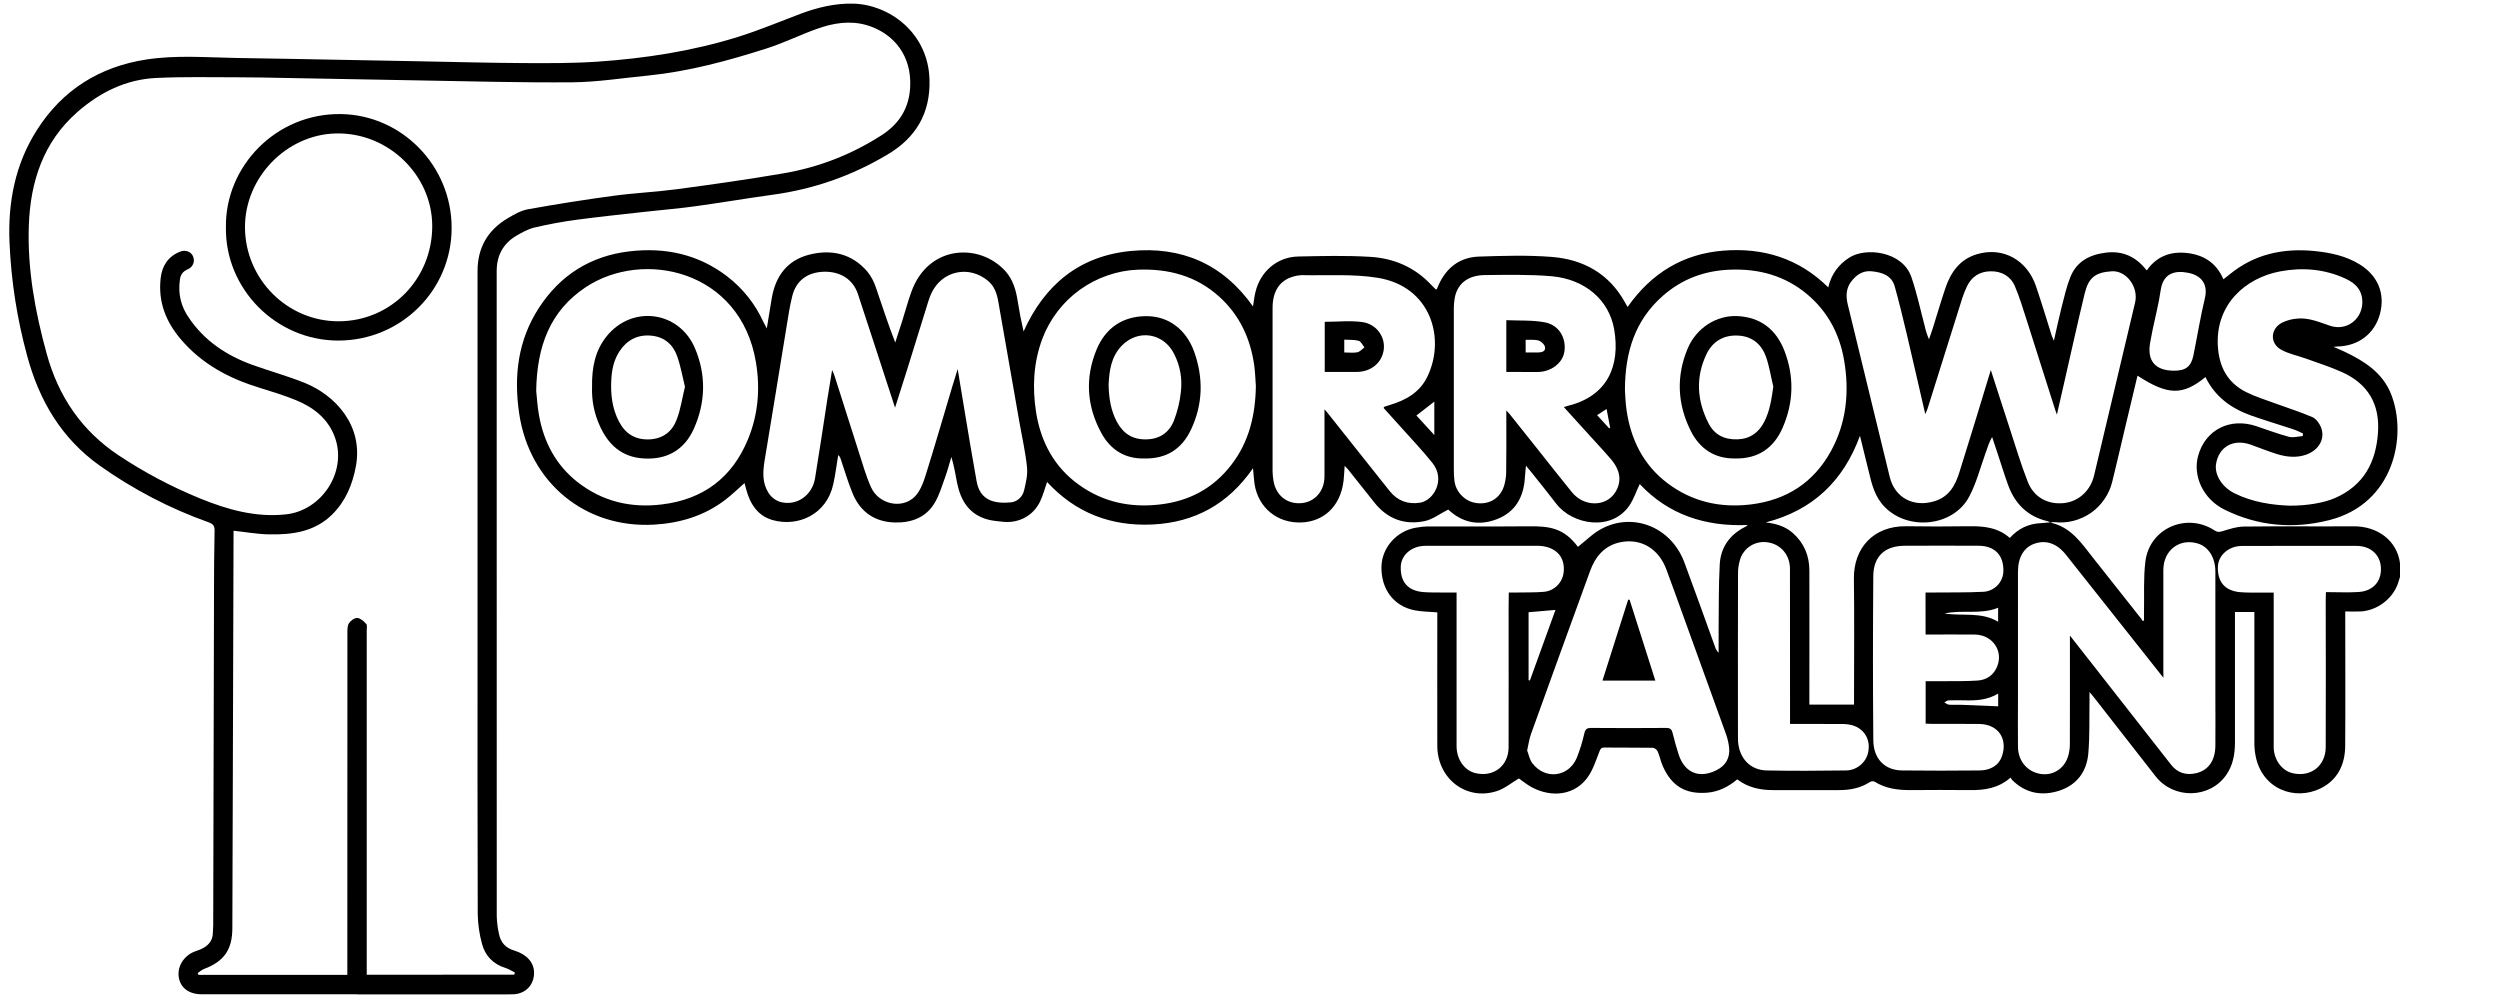
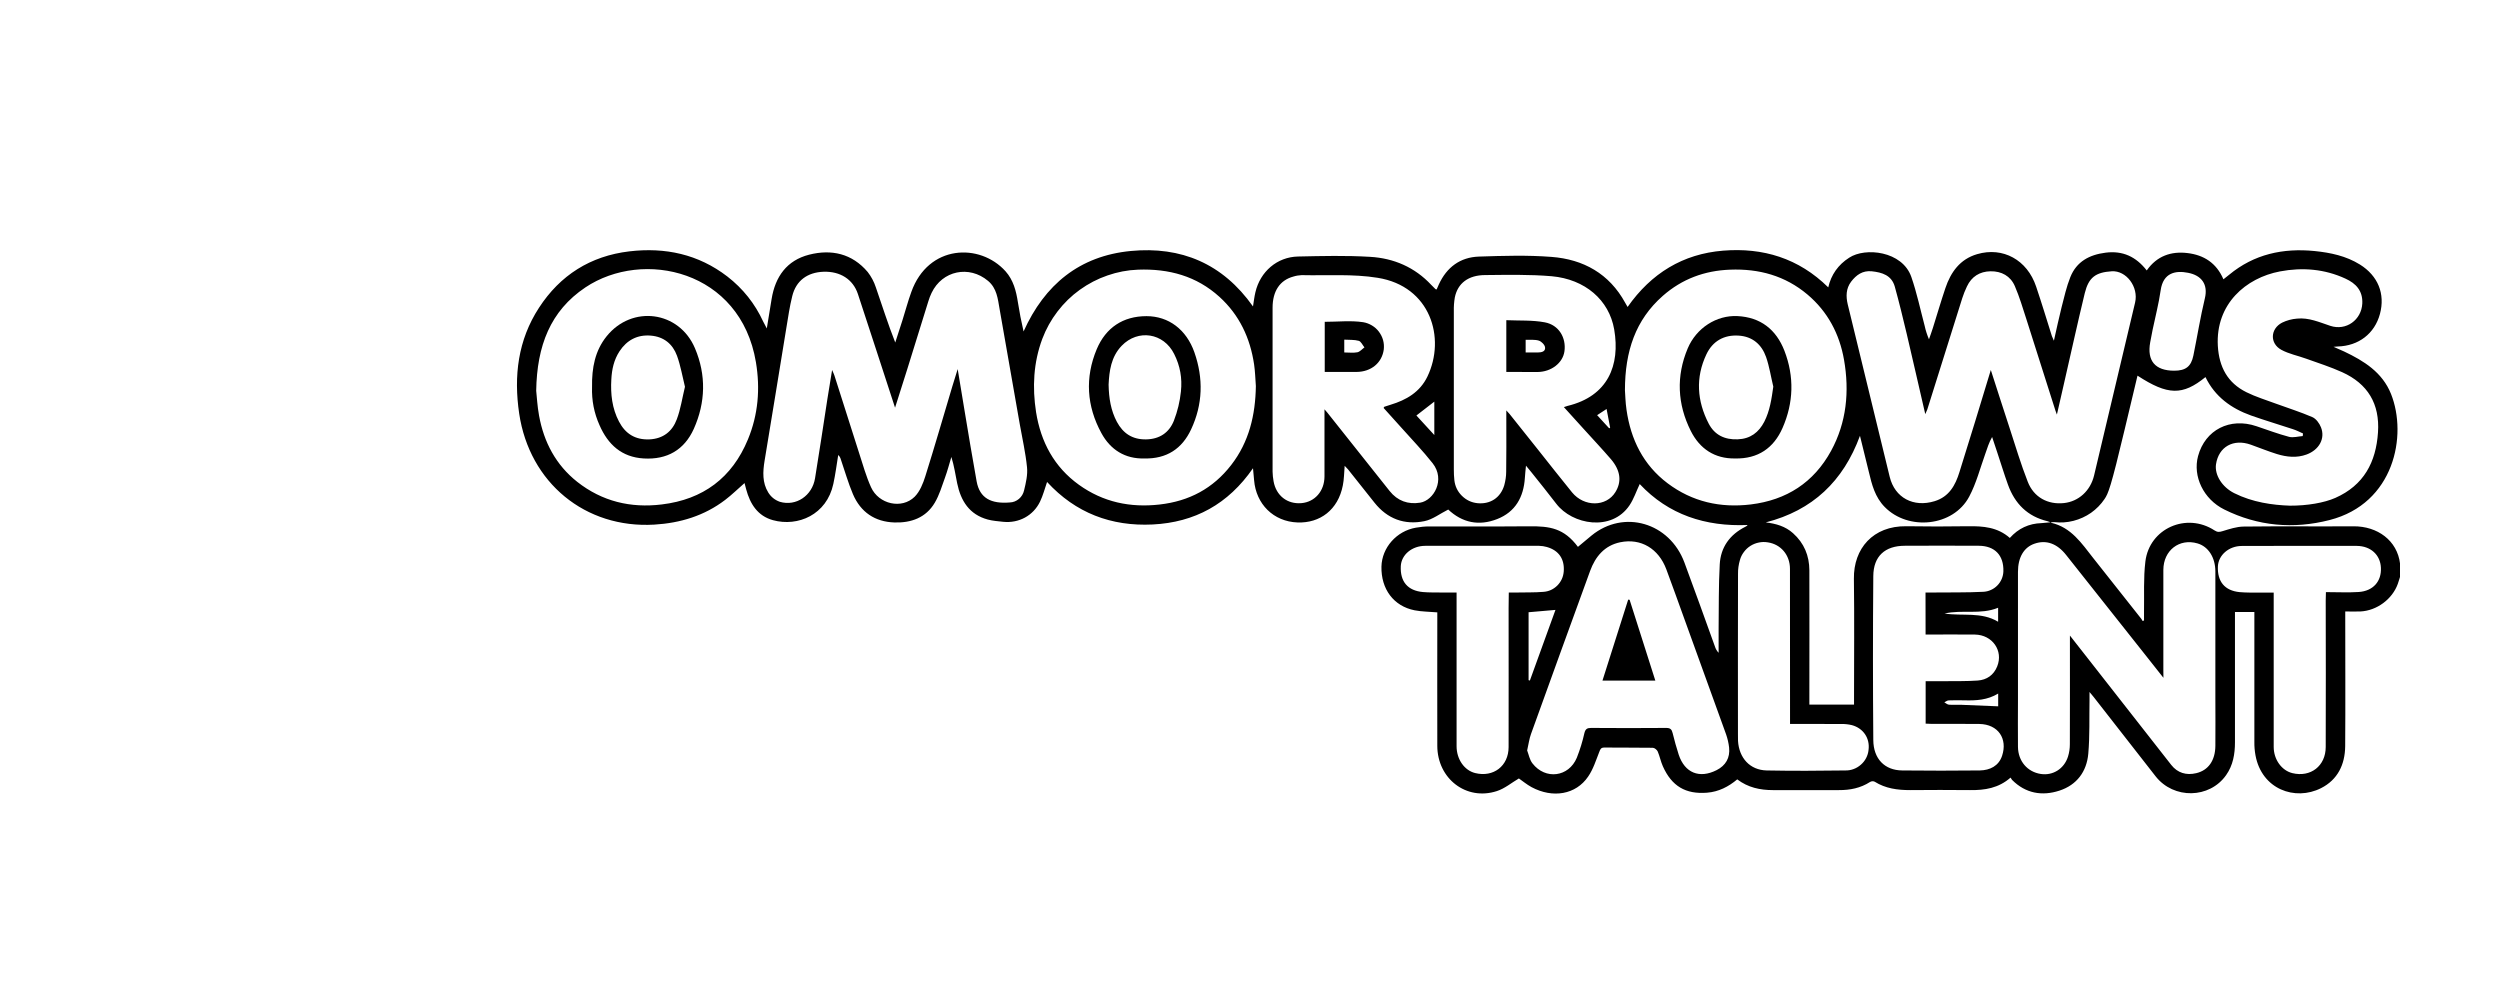
<svg xmlns="http://www.w3.org/2000/svg" width="200" zoomAndPan="magnify" viewBox="0 0 150 60" height="80" preserveAspectRatio="xMidYMid meet" version="1.0">
  <defs>
    <clipPath id="6f2c1975f7">
      <path d="M 31 15 L 144 15 L 144 48 L 31 48 Z M 31 15 " clip-rule="nonzero" />
    </clipPath>
  </defs>
  <g clip-path="url(#6f2c1975f7)">
-     <path fill="#000000" d="M 123.055 31.336 C 123.059 31.348 123.062 31.367 123.07 31.367 C 124.27 31.641 124.898 32.598 125.594 33.484 C 126.555 34.703 127.52 35.922 128.484 37.137 C 128.512 37.176 128.535 37.215 128.555 37.258 L 128.641 37.23 C 128.641 37.055 128.641 36.883 128.641 36.707 C 128.66 35.699 128.602 34.684 128.723 33.688 C 128.965 31.703 131.191 30.727 132.871 31.824 C 133.047 31.941 133.172 31.926 133.359 31.867 C 133.773 31.742 134.199 31.598 134.621 31.594 C 136.816 31.566 139.012 31.594 141.203 31.578 C 142.645 31.566 143.836 32.426 144.004 33.824 C 144.004 33.855 144.039 33.887 144.059 33.914 L 144.059 34.426 C 143.996 34.629 143.938 34.832 143.867 35.035 C 143.539 35.949 142.609 36.641 141.625 36.688 C 141.336 36.699 141.051 36.688 140.715 36.688 L 140.715 37.156 C 140.715 39.695 140.73 42.238 140.711 44.777 C 140.699 45.871 140.262 46.785 139.262 47.289 C 137.703 48.078 135.699 47.355 135.328 45.312 C 135.281 45.051 135.258 44.785 135.262 44.52 C 135.258 42.062 135.258 39.609 135.262 37.152 L 135.262 36.719 L 134.098 36.719 L 134.098 37.098 C 134.098 39.578 134.102 42.059 134.098 44.539 C 134.098 45.238 133.984 45.918 133.566 46.508 C 132.57 47.926 130.418 47.961 129.336 46.578 C 128.098 44.992 126.855 43.406 125.617 41.816 C 125.559 41.746 125.496 41.672 125.371 41.52 C 125.371 41.73 125.371 41.859 125.371 41.984 C 125.352 43.062 125.391 44.148 125.297 45.223 C 125.203 46.293 124.609 47.098 123.566 47.438 C 122.527 47.777 121.535 47.609 120.723 46.793 C 120.688 46.75 120.66 46.703 120.633 46.656 C 119.914 47.289 119.086 47.418 118.203 47.406 C 117.004 47.391 115.801 47.398 114.602 47.406 C 113.852 47.406 113.133 47.312 112.48 46.902 C 112.387 46.859 112.293 46.867 112.203 46.918 C 111.633 47.285 111.004 47.41 110.336 47.406 C 109.016 47.406 107.691 47.406 106.371 47.406 C 105.605 47.406 104.883 47.254 104.234 46.762 C 103.711 47.203 103.117 47.508 102.422 47.562 C 101.141 47.664 100.305 47.172 99.773 45.98 C 99.645 45.695 99.586 45.379 99.465 45.094 C 99.422 44.992 99.277 44.871 99.172 44.867 C 98.203 44.852 97.234 44.863 96.266 44.852 C 96.059 44.852 96.02 44.945 95.957 45.113 C 95.758 45.617 95.594 46.152 95.289 46.594 C 94.555 47.676 93.168 47.914 91.891 47.227 C 91.605 47.07 91.352 46.859 91.133 46.707 C 90.695 46.965 90.285 47.312 89.812 47.465 C 87.98 48.062 86.242 46.723 86.238 44.75 C 86.23 42.223 86.238 39.695 86.238 37.164 L 86.238 36.742 C 85.754 36.699 85.305 36.703 84.871 36.617 C 83.617 36.367 82.859 35.344 82.887 33.996 C 82.914 32.859 83.793 31.859 84.957 31.66 C 85.223 31.613 85.484 31.586 85.754 31.586 C 87.738 31.578 89.727 31.598 91.719 31.578 C 93.004 31.562 93.84 31.695 94.676 32.812 C 94.941 32.594 95.219 32.359 95.496 32.129 C 97.426 30.555 100.172 31.348 101.066 33.754 C 101.691 35.43 102.289 37.113 102.898 38.797 C 102.941 38.938 103.016 39.062 103.117 39.168 C 103.117 38.688 103.113 38.207 103.117 37.727 C 103.133 36.441 103.113 35.152 103.184 33.867 C 103.238 32.836 103.789 32.074 104.723 31.605 C 104.777 31.582 104.82 31.547 104.859 31.5 C 102.324 31.605 100.113 30.887 98.383 29.043 C 98.176 29.48 98.027 29.938 97.77 30.32 C 96.699 31.91 94.34 31.488 93.375 30.223 C 92.891 29.586 92.383 28.965 91.887 28.34 C 91.797 28.227 91.703 28.121 91.559 27.941 C 91.531 28.238 91.504 28.457 91.492 28.676 C 91.418 29.824 90.922 30.719 89.828 31.145 C 88.746 31.57 87.738 31.375 86.879 30.559 C 86.863 30.543 86.84 30.531 86.898 30.57 C 86.391 30.824 85.953 31.172 85.461 31.27 C 84.266 31.512 83.242 31.133 82.469 30.16 C 81.941 29.492 81.41 28.828 80.883 28.164 C 80.832 28.102 80.77 28.047 80.68 27.949 C 80.645 28.371 80.645 28.758 80.57 29.125 C 80.285 30.594 79.199 31.395 77.855 31.348 C 76.406 31.297 75.363 30.242 75.246 28.816 C 75.23 28.602 75.207 28.391 75.18 28.094 C 73.691 30.25 71.68 31.344 69.16 31.469 C 66.676 31.59 64.535 30.781 62.824 28.918 C 62.68 29.34 62.578 29.734 62.402 30.098 C 61.992 30.945 61.129 31.402 60.195 31.309 C 59.883 31.273 59.566 31.254 59.266 31.172 C 58.156 30.871 57.648 30.051 57.43 28.996 C 57.324 28.477 57.25 27.953 57.082 27.418 C 56.957 27.832 56.848 28.254 56.699 28.66 C 56.516 29.168 56.359 29.703 56.086 30.164 C 55.555 31.066 54.664 31.379 53.668 31.348 C 52.496 31.312 51.637 30.73 51.176 29.648 C 50.891 28.977 50.691 28.262 50.449 27.562 C 50.422 27.461 50.371 27.371 50.293 27.301 C 50.199 27.879 50.125 28.461 50 29.035 C 49.602 30.887 47.875 31.621 46.379 31.211 C 45.457 30.957 45.008 30.238 44.77 29.359 C 44.738 29.234 44.707 29.113 44.672 28.984 C 44.273 29.332 43.91 29.691 43.508 29.996 C 42.258 30.949 40.816 31.383 39.262 31.477 C 35.121 31.723 31.77 28.969 31.152 24.82 C 30.816 22.559 31.078 20.402 32.34 18.465 C 33.609 16.512 35.426 15.359 37.758 15.082 C 39.91 14.828 41.895 15.25 43.641 16.59 C 44.578 17.316 45.297 18.219 45.793 19.297 C 45.844 19.402 45.902 19.508 46.008 19.707 C 46.113 19.051 46.207 18.496 46.297 17.938 C 46.516 16.598 47.207 15.625 48.547 15.281 C 49.887 14.941 51.125 15.211 52.062 16.32 C 52.277 16.598 52.441 16.906 52.551 17.242 C 52.93 18.336 53.277 19.441 53.715 20.551 C 53.859 20.105 54.004 19.66 54.148 19.211 C 54.328 18.645 54.477 18.07 54.68 17.516 C 55.695 14.672 58.789 14.562 60.332 16.277 C 60.805 16.809 60.969 17.457 61.074 18.137 C 61.164 18.715 61.277 19.293 61.414 19.887 C 62.68 17.074 64.773 15.355 67.848 15.059 C 70.863 14.77 73.359 15.809 75.18 18.387 C 75.23 18.07 75.262 17.797 75.324 17.535 C 75.613 16.297 76.625 15.418 77.883 15.391 C 79.324 15.359 80.77 15.324 82.203 15.41 C 83.621 15.492 84.883 16.031 85.875 17.094 C 85.957 17.184 86.047 17.266 86.133 17.352 C 86.141 17.355 86.156 17.355 86.199 17.367 C 86.242 17.27 86.285 17.164 86.332 17.062 C 86.805 16.035 87.609 15.434 88.734 15.395 C 90.188 15.348 91.641 15.301 93.09 15.414 C 95 15.559 96.555 16.418 97.512 18.168 C 97.551 18.242 97.594 18.309 97.656 18.418 C 99.074 16.398 100.973 15.234 103.391 15.039 C 105.777 14.848 107.918 15.488 109.695 17.242 C 109.871 16.477 110.293 15.883 110.953 15.461 C 111.91 14.828 114.137 15.055 114.68 16.617 C 115.012 17.574 115.219 18.57 115.48 19.551 C 115.539 19.828 115.629 20.098 115.738 20.359 C 115.816 20.133 115.902 19.906 115.973 19.676 C 116.223 18.879 116.457 18.078 116.723 17.289 C 117.047 16.324 117.602 15.551 118.625 15.25 C 120.176 14.793 121.633 15.594 122.168 17.195 C 122.5 18.18 122.801 19.172 123.113 20.164 C 123.137 20.23 123.168 20.293 123.234 20.445 C 123.398 19.715 123.535 19.07 123.695 18.434 C 123.852 17.828 123.988 17.207 124.219 16.629 C 124.594 15.691 125.363 15.285 126.336 15.16 C 127.363 15.031 128.156 15.395 128.805 16.227 C 129.414 15.352 130.273 15.066 131.25 15.184 C 132.227 15.301 132.984 15.773 133.406 16.758 C 133.531 16.66 133.641 16.574 133.746 16.488 C 135.246 15.246 136.984 14.875 138.875 15.062 C 139.836 15.16 140.762 15.355 141.594 15.871 C 142.68 16.547 143.121 17.633 142.797 18.836 C 142.48 20.016 141.516 20.758 140.262 20.789 C 140.219 20.789 140.172 20.797 140.012 20.809 C 140.289 20.93 140.469 21.008 140.648 21.09 C 141.84 21.656 142.941 22.34 143.461 23.637 C 144.457 26.133 143.652 30.211 139.773 31.203 C 137.605 31.758 135.477 31.574 133.457 30.57 C 132.203 29.949 131.559 28.574 131.883 27.367 C 132.309 25.789 133.797 25.031 135.391 25.574 C 136.039 25.793 136.688 26.035 137.348 26.211 C 137.598 26.273 137.891 26.184 138.164 26.164 C 138.168 26.113 138.176 26.059 138.18 26.008 C 137.977 25.918 137.781 25.816 137.574 25.75 C 136.738 25.473 135.891 25.223 135.062 24.93 C 133.871 24.504 132.898 23.801 132.328 22.625 C 130.957 23.742 130.066 23.723 128.25 22.539 C 127.992 23.613 127.738 24.68 127.484 25.75 C 127.234 26.793 127 27.844 126.738 28.891 C 126.648 29.27 126.492 29.621 126.27 29.945 C 126.051 30.27 125.781 30.543 125.461 30.77 C 125.141 30.992 124.789 31.152 124.41 31.25 C 124.031 31.348 123.648 31.371 123.258 31.328 C 123.188 31.328 123.121 31.332 123.051 31.344 C 122.984 31.32 122.918 31.293 122.852 31.273 C 121.652 30.988 120.891 30.223 120.48 29.086 C 120.25 28.449 120.055 27.805 119.84 27.16 C 119.738 26.848 119.633 26.531 119.527 26.219 C 119.336 26.555 119.234 26.895 119.117 27.23 C 118.809 28.09 118.578 28.996 118.152 29.797 C 117.195 31.602 114.5 31.863 113.086 30.422 C 112.496 29.824 112.312 29.074 112.129 28.309 C 111.957 27.586 111.773 26.867 111.598 26.148 C 110.598 28.871 108.754 30.625 105.945 31.344 C 106.562 31.418 107.121 31.578 107.582 31.992 C 108.246 32.586 108.559 33.34 108.562 34.219 C 108.57 36.758 108.562 39.297 108.562 41.836 L 108.562 42.277 L 111.242 42.277 L 111.242 41.832 C 111.242 39.465 111.266 37.09 111.234 34.727 C 111.207 32.914 112.383 31.547 114.379 31.574 C 115.617 31.594 116.852 31.594 118.09 31.574 C 118.992 31.562 119.855 31.629 120.59 32.277 C 121.098 31.707 121.73 31.41 122.496 31.387 C 122.684 31.375 122.867 31.352 123.055 31.336 Z M 119.449 22.199 C 119.848 23.426 120.203 24.555 120.574 25.676 C 120.926 26.754 121.25 27.848 121.664 28.902 C 122.027 29.84 122.871 30.289 123.84 30.184 C 124.715 30.09 125.426 29.449 125.645 28.527 C 126.469 25.07 127.289 21.613 128.105 18.156 C 128.328 17.215 127.574 16.219 126.703 16.277 C 125.738 16.34 125.32 16.641 125.086 17.59 C 124.652 19.383 124.258 21.191 123.844 22.992 C 123.707 23.586 123.574 24.18 123.414 24.875 C 123.359 24.723 123.344 24.684 123.328 24.641 C 122.746 22.812 122.168 20.98 121.582 19.148 C 121.367 18.484 121.168 17.809 120.891 17.168 C 120.629 16.559 120.09 16.266 119.43 16.277 C 118.785 16.289 118.293 16.594 118.016 17.188 C 117.906 17.418 117.812 17.652 117.734 17.895 C 117.031 20.121 116.332 22.344 115.637 24.57 C 115.609 24.648 115.57 24.719 115.516 24.848 C 115.133 23.195 114.777 21.617 114.406 20.043 C 114.18 19.09 113.949 18.141 113.688 17.199 C 113.496 16.516 112.93 16.344 112.305 16.277 C 111.758 16.223 111.379 16.492 111.066 16.902 C 110.758 17.309 110.75 17.785 110.863 18.258 C 111.699 21.707 112.539 25.16 113.383 28.613 C 113.688 29.867 114.809 30.461 116.078 30.07 C 116.945 29.805 117.324 29.117 117.566 28.328 C 118.199 26.328 118.805 24.316 119.449 22.199 Z M 53.703 24.461 C 52.938 22.117 52.211 19.875 51.473 17.637 C 51.18 16.758 50.414 16.273 49.414 16.305 C 48.441 16.34 47.762 16.84 47.535 17.766 C 47.379 18.387 47.289 19.023 47.184 19.656 C 46.746 22.32 46.32 24.984 45.875 27.645 C 45.766 28.309 45.734 28.965 46.094 29.547 C 46.262 29.82 46.496 30.004 46.793 30.109 C 47.77 30.395 48.734 29.738 48.902 28.699 C 49.164 27.113 49.398 25.52 49.645 23.93 C 49.73 23.387 49.82 22.844 49.926 22.199 C 50 22.375 50.039 22.445 50.062 22.52 C 50.559 24.074 51.047 25.633 51.547 27.184 C 51.77 27.871 51.965 28.578 52.262 29.234 C 52.723 30.258 54.109 30.566 54.879 29.805 C 55.191 29.492 55.383 29.012 55.52 28.574 C 56.082 26.785 56.602 24.984 57.137 23.191 C 57.234 22.875 57.336 22.562 57.461 22.145 C 57.609 23.051 57.738 23.836 57.871 24.625 C 58.109 26.043 58.34 27.465 58.598 28.883 C 58.785 29.902 59.473 30.238 60.586 30.148 C 60.793 30.141 60.977 30.066 61.137 29.934 C 61.297 29.797 61.398 29.625 61.445 29.422 C 61.555 28.969 61.668 28.484 61.621 28.035 C 61.535 27.172 61.34 26.316 61.188 25.461 C 60.781 23.148 60.379 20.836 59.973 18.527 C 59.867 17.918 59.809 17.297 59.285 16.855 C 58.148 15.898 56.535 16.234 55.895 17.574 C 55.816 17.738 55.75 17.91 55.699 18.082 C 55.277 19.434 54.863 20.781 54.441 22.133 C 54.207 22.879 53.969 23.625 53.703 24.461 Z M 129.805 40.668 C 129.41 40.168 129.086 39.758 128.762 39.348 C 127.168 37.332 125.57 35.316 123.973 33.305 C 123.422 32.605 122.77 32.379 122.07 32.621 C 121.43 32.84 121.078 33.445 121.078 34.312 C 121.078 36.863 121.078 39.418 121.078 41.973 C 121.078 42.918 121.066 43.867 121.078 44.816 C 121.09 45.672 121.645 46.316 122.449 46.438 C 123.172 46.547 123.844 46.133 124.078 45.402 C 124.156 45.156 124.191 44.906 124.191 44.652 C 124.199 42.637 124.195 40.617 124.195 38.598 L 124.195 38.133 L 125.297 39.539 C 126.957 41.66 128.617 43.781 130.277 45.898 C 130.656 46.379 131.18 46.531 131.77 46.391 C 132.5 46.223 132.914 45.629 132.922 44.754 C 132.934 43.793 132.922 42.832 132.922 41.871 C 132.922 39.344 132.922 36.816 132.922 34.289 C 132.922 33.449 132.5 32.793 131.852 32.605 C 130.762 32.285 129.805 33.02 129.801 34.195 C 129.797 36.188 129.801 38.18 129.801 40.176 Z M 32.172 23.445 C 32.211 23.789 32.238 24.371 32.344 24.941 C 32.633 26.531 33.352 27.895 34.633 28.91 C 36.129 30.086 37.84 30.496 39.711 30.266 C 42.184 29.969 43.926 28.668 44.875 26.367 C 45.492 24.879 45.621 23.32 45.355 21.73 C 44.434 16.211 38.59 14.926 35.121 17.246 C 33.02 18.656 32.215 20.746 32.172 23.445 Z M 75.352 23.168 C 75.32 22.734 75.309 22.293 75.246 21.867 C 75.012 20.281 74.363 18.898 73.168 17.812 C 71.785 16.559 70.133 16.113 68.285 16.18 C 67.656 16.203 67.043 16.32 66.449 16.527 C 65.855 16.73 65.301 17.02 64.789 17.387 C 64.277 17.754 63.832 18.191 63.449 18.691 C 63.066 19.191 62.762 19.738 62.539 20.328 C 62.004 21.762 61.934 23.238 62.164 24.73 C 62.449 26.516 63.25 28.02 64.734 29.086 C 66.184 30.129 67.816 30.473 69.582 30.27 C 71.348 30.07 72.781 29.309 73.871 27.902 C 74.949 26.512 75.324 24.898 75.352 23.168 Z M 97.496 23.414 C 97.516 23.668 97.523 24.129 97.59 24.582 C 97.844 26.367 98.594 27.895 100.055 28.996 C 101.535 30.109 103.223 30.488 105.051 30.266 C 107.191 30.004 108.824 28.953 109.863 27.055 C 110.797 25.344 110.973 23.48 110.641 21.586 C 110.371 20.039 109.664 18.699 108.449 17.672 C 107.109 16.543 105.539 16.113 103.805 16.18 C 102.27 16.238 100.922 16.738 99.77 17.75 C 98.129 19.195 97.5 21.07 97.496 23.414 Z M 83.016 24.477 C 83.047 24.422 83.051 24.406 83.059 24.406 C 83.184 24.363 83.309 24.324 83.434 24.285 C 84.379 24 85.195 23.527 85.645 22.594 C 86.758 20.277 85.832 17.176 82.66 16.668 C 81.172 16.426 79.621 16.543 78.098 16.508 C 77.93 16.516 77.762 16.543 77.602 16.594 C 76.793 16.812 76.355 17.469 76.355 18.461 C 76.355 21.738 76.355 25.02 76.355 28.301 C 76.359 28.492 76.379 28.684 76.414 28.875 C 76.566 29.738 77.238 30.262 78.09 30.188 C 78.891 30.117 79.465 29.465 79.469 28.594 C 79.469 27.637 79.469 26.676 79.469 25.715 L 79.469 24.559 C 79.566 24.672 79.605 24.715 79.641 24.758 C 80.887 26.324 82.133 27.891 83.375 29.457 C 83.855 30.062 84.488 30.277 85.211 30.16 C 86.02 30.027 86.742 28.789 85.957 27.793 C 85.375 27.055 84.715 26.371 84.086 25.664 C 83.73 25.262 83.363 24.863 83.016 24.477 Z M 93.832 24.426 C 93.941 24.391 93.996 24.367 94.051 24.355 C 96.48 23.77 97.219 21.914 96.852 19.766 C 96.547 18 95.105 16.754 93.102 16.574 C 91.777 16.461 90.441 16.492 89.109 16.504 C 88.098 16.508 87.461 16.996 87.289 17.848 C 87.242 18.121 87.223 18.398 87.23 18.68 C 87.227 21.84 87.227 25 87.23 28.16 C 87.23 28.379 87.238 28.598 87.262 28.816 C 87.305 29.18 87.453 29.488 87.711 29.746 C 87.973 30.004 88.281 30.152 88.645 30.191 C 89.414 30.266 90.027 29.871 90.254 29.121 C 90.328 28.852 90.371 28.578 90.371 28.301 C 90.387 27.316 90.379 26.332 90.379 25.348 L 90.379 24.625 C 90.488 24.746 90.539 24.793 90.578 24.844 C 91.148 25.555 91.715 26.266 92.281 26.98 C 92.961 27.836 93.633 28.695 94.324 29.543 C 95.051 30.43 96.379 30.418 96.926 29.523 C 97.312 28.898 97.234 28.23 96.66 27.555 C 96.121 26.93 95.555 26.328 95.004 25.719 C 94.617 25.297 94.242 24.875 93.832 24.426 Z M 91.629 45.027 C 91.723 45.266 91.773 45.582 91.949 45.805 C 92.727 46.805 94.125 46.625 94.609 45.465 C 94.801 44.98 94.953 44.484 95.066 43.977 C 95.129 43.738 95.23 43.676 95.465 43.676 C 96.969 43.688 98.473 43.688 99.973 43.676 C 100.219 43.676 100.305 43.762 100.359 43.988 C 100.465 44.426 100.586 44.855 100.723 45.281 C 101.086 46.375 101.961 46.73 102.992 46.211 C 103.547 45.93 103.812 45.469 103.746 44.848 C 103.715 44.582 103.656 44.324 103.57 44.074 C 102.727 41.73 101.883 39.391 101.031 37.051 C 100.68 36.086 100.34 35.121 99.98 34.16 C 99.516 32.918 98.457 32.281 97.215 32.535 C 96.273 32.73 95.723 33.391 95.406 34.258 C 94.219 37.516 93.035 40.777 91.859 44.043 C 91.754 44.332 91.715 44.648 91.629 45.027 Z M 137.395 30.34 C 138.441 30.344 139.449 30.168 140.117 29.875 C 141.824 29.121 142.562 27.738 142.68 25.938 C 142.793 24.23 142.066 23.027 140.531 22.332 C 139.832 22.016 139.094 21.781 138.367 21.52 C 137.871 21.34 137.336 21.238 136.879 20.988 C 136.176 20.605 136.215 19.727 136.926 19.359 C 137.207 19.223 137.508 19.141 137.82 19.117 C 138.527 19.043 139.168 19.336 139.82 19.551 C 140.766 19.863 141.688 19.199 141.738 18.207 C 141.773 17.445 141.355 17.004 140.73 16.719 C 139.473 16.137 138.141 16.031 136.797 16.285 C 134.758 16.672 132.93 18.234 133.07 20.754 C 133.145 22.02 133.652 22.973 134.789 23.535 C 135.348 23.812 135.953 23.996 136.543 24.215 C 137.277 24.484 138.027 24.719 138.742 25.027 C 138.965 25.125 139.164 25.398 139.258 25.637 C 139.527 26.309 139.148 26.992 138.395 27.27 C 137.801 27.488 137.199 27.422 136.613 27.242 C 136.086 27.078 135.57 26.867 135.047 26.68 C 134.004 26.309 133.121 26.805 132.961 27.852 C 132.867 28.488 133.316 29.219 134.055 29.59 C 135.156 30.141 136.352 30.305 137.395 30.34 Z M 115.531 35.551 C 115.699 35.551 115.84 35.551 115.984 35.551 C 116.988 35.539 117.992 35.559 118.996 35.508 C 119.156 35.5 119.309 35.465 119.453 35.398 C 119.602 35.332 119.73 35.242 119.84 35.129 C 119.953 35.016 120.039 34.883 120.102 34.738 C 120.164 34.59 120.199 34.438 120.203 34.277 C 120.23 33.32 119.688 32.75 118.727 32.746 C 117.246 32.738 115.77 32.738 114.289 32.746 C 113.102 32.746 112.406 33.371 112.398 34.562 C 112.371 37.844 112.371 41.125 112.398 44.402 C 112.406 45.531 113.082 46.219 114.133 46.227 C 115.684 46.242 117.234 46.246 118.789 46.227 C 119.395 46.215 119.922 45.961 120.125 45.348 C 120.465 44.324 119.895 43.457 118.762 43.438 C 117.816 43.422 116.871 43.438 115.926 43.434 C 115.797 43.434 115.668 43.422 115.539 43.418 L 115.539 40.871 C 115.949 40.871 116.324 40.875 116.699 40.871 C 117.355 40.863 118.008 40.879 118.664 40.832 C 119.207 40.793 119.625 40.504 119.832 39.984 C 120.211 39.043 119.543 38.09 118.496 38.074 C 117.516 38.059 116.535 38.074 115.535 38.074 Z M 139.555 35.527 C 140.246 35.527 140.887 35.562 141.523 35.52 C 142.391 35.461 142.895 34.879 142.855 34.066 C 142.82 33.289 142.242 32.762 141.41 32.754 C 140.805 32.746 140.199 32.754 139.59 32.754 C 137.895 32.754 136.199 32.75 134.5 32.758 C 133.727 32.762 133.105 33.309 133.074 33.98 C 133.035 34.898 133.484 35.438 134.375 35.527 C 134.578 35.547 134.785 35.551 134.992 35.555 C 135.461 35.559 135.93 35.555 136.422 35.555 C 136.422 36.609 136.422 37.617 136.422 38.621 C 136.422 40.688 136.422 42.754 136.422 44.816 C 136.422 45.574 136.902 46.23 137.539 46.387 C 138.637 46.656 139.543 45.957 139.543 44.82 C 139.551 41.895 139.551 38.965 139.543 36.039 Z M 90.527 35.551 C 90.727 35.551 90.883 35.551 91.035 35.551 C 91.555 35.539 92.078 35.555 92.594 35.512 C 92.922 35.492 93.203 35.363 93.438 35.133 C 93.668 34.898 93.797 34.621 93.824 34.293 C 93.883 33.543 93.527 33.023 92.812 32.82 C 92.66 32.777 92.508 32.754 92.348 32.75 C 90.07 32.746 87.793 32.746 85.516 32.75 C 84.715 32.75 84.082 33.285 84.047 33.969 C 84.004 34.898 84.461 35.441 85.379 35.523 C 85.75 35.555 86.129 35.547 86.504 35.551 C 86.793 35.555 87.078 35.551 87.395 35.551 L 87.395 36.027 C 87.395 38.945 87.395 41.859 87.395 44.773 C 87.395 45.559 87.863 46.223 88.508 46.383 C 89.605 46.656 90.516 45.961 90.516 44.824 C 90.523 42.043 90.516 39.262 90.516 36.48 Z M 107.402 43.438 L 107.402 42.953 C 107.402 40.012 107.402 37.07 107.398 34.129 C 107.398 33.297 106.848 32.66 106.078 32.543 C 105.898 32.512 105.719 32.512 105.535 32.551 C 105.355 32.586 105.188 32.652 105.031 32.75 C 104.875 32.848 104.742 32.973 104.633 33.121 C 104.523 33.266 104.441 33.43 104.395 33.605 C 104.316 33.875 104.277 34.148 104.281 34.43 C 104.273 37.625 104.273 40.82 104.277 44.02 C 104.277 44.164 104.277 44.309 104.281 44.457 C 104.344 45.484 105 46.203 105.996 46.227 C 107.57 46.258 109.148 46.25 110.723 46.227 C 110.895 46.23 111.062 46.203 111.223 46.141 C 111.383 46.082 111.527 45.992 111.656 45.879 C 111.785 45.766 111.891 45.633 111.969 45.48 C 112.047 45.328 112.098 45.164 112.113 44.992 C 112.203 44.301 111.805 43.695 111.113 43.508 C 110.902 43.457 110.688 43.434 110.469 43.441 C 109.461 43.434 108.457 43.438 107.402 43.438 Z M 130.453 22.242 C 131.137 22.242 131.465 21.996 131.602 21.336 C 131.836 20.191 132.02 19.031 132.293 17.895 C 132.492 17.066 132.098 16.523 131.281 16.367 C 130.539 16.219 129.793 16.359 129.641 17.41 C 129.527 18.215 129.32 18.996 129.156 19.789 C 129.105 20.039 129.055 20.289 129.012 20.539 C 128.809 21.652 129.312 22.242 130.453 22.242 Z M 91.715 40.809 L 91.793 40.832 L 93.328 36.594 L 91.715 36.734 Z M 119.891 42.379 L 119.891 41.613 C 119.242 42.008 118.562 42.039 117.867 42.02 C 117.555 42.012 117.238 42.012 116.922 42.023 C 116.832 42.023 116.746 42.098 116.66 42.141 C 116.75 42.188 116.84 42.273 116.934 42.281 C 117.188 42.301 117.441 42.281 117.695 42.289 C 118.43 42.316 119.16 42.348 119.891 42.379 Z M 84.984 24.93 L 86.059 26.102 L 86.059 24.098 Z M 116.672 36.812 C 117.754 36.977 118.875 36.695 119.887 37.305 L 119.887 36.465 C 118.832 36.898 117.723 36.566 116.672 36.812 Z M 96.551 25.699 L 96.609 25.664 C 96.539 25.297 96.469 24.938 96.395 24.539 L 95.828 24.91 Z M 96.551 25.699 " fill-opacity="1" fill-rule="nonzero" />
+     <path fill="#000000" d="M 123.055 31.336 C 123.059 31.348 123.062 31.367 123.07 31.367 C 124.27 31.641 124.898 32.598 125.594 33.484 C 126.555 34.703 127.52 35.922 128.484 37.137 C 128.512 37.176 128.535 37.215 128.555 37.258 L 128.641 37.23 C 128.641 37.055 128.641 36.883 128.641 36.707 C 128.66 35.699 128.602 34.684 128.723 33.688 C 128.965 31.703 131.191 30.727 132.871 31.824 C 133.047 31.941 133.172 31.926 133.359 31.867 C 133.773 31.742 134.199 31.598 134.621 31.594 C 136.816 31.566 139.012 31.594 141.203 31.578 C 142.645 31.566 143.836 32.426 144.004 33.824 C 144.004 33.855 144.039 33.887 144.059 33.914 L 144.059 34.426 C 143.996 34.629 143.938 34.832 143.867 35.035 C 143.539 35.949 142.609 36.641 141.625 36.688 C 141.336 36.699 141.051 36.688 140.715 36.688 L 140.715 37.156 C 140.715 39.695 140.73 42.238 140.711 44.777 C 140.699 45.871 140.262 46.785 139.262 47.289 C 137.703 48.078 135.699 47.355 135.328 45.312 C 135.281 45.051 135.258 44.785 135.262 44.52 C 135.258 42.062 135.258 39.609 135.262 37.152 L 135.262 36.719 L 134.098 36.719 L 134.098 37.098 C 134.098 39.578 134.102 42.059 134.098 44.539 C 134.098 45.238 133.984 45.918 133.566 46.508 C 132.57 47.926 130.418 47.961 129.336 46.578 C 128.098 44.992 126.855 43.406 125.617 41.816 C 125.559 41.746 125.496 41.672 125.371 41.52 C 125.371 41.73 125.371 41.859 125.371 41.984 C 125.352 43.062 125.391 44.148 125.297 45.223 C 125.203 46.293 124.609 47.098 123.566 47.438 C 122.527 47.777 121.535 47.609 120.723 46.793 C 120.688 46.75 120.66 46.703 120.633 46.656 C 119.914 47.289 119.086 47.418 118.203 47.406 C 117.004 47.391 115.801 47.398 114.602 47.406 C 113.852 47.406 113.133 47.312 112.48 46.902 C 112.387 46.859 112.293 46.867 112.203 46.918 C 111.633 47.285 111.004 47.41 110.336 47.406 C 109.016 47.406 107.691 47.406 106.371 47.406 C 105.605 47.406 104.883 47.254 104.234 46.762 C 103.711 47.203 103.117 47.508 102.422 47.562 C 101.141 47.664 100.305 47.172 99.773 45.98 C 99.645 45.695 99.586 45.379 99.465 45.094 C 99.422 44.992 99.277 44.871 99.172 44.867 C 98.203 44.852 97.234 44.863 96.266 44.852 C 96.059 44.852 96.02 44.945 95.957 45.113 C 95.758 45.617 95.594 46.152 95.289 46.594 C 94.555 47.676 93.168 47.914 91.891 47.227 C 91.605 47.07 91.352 46.859 91.133 46.707 C 90.695 46.965 90.285 47.312 89.812 47.465 C 87.98 48.062 86.242 46.723 86.238 44.75 C 86.23 42.223 86.238 39.695 86.238 37.164 L 86.238 36.742 C 85.754 36.699 85.305 36.703 84.871 36.617 C 83.617 36.367 82.859 35.344 82.887 33.996 C 82.914 32.859 83.793 31.859 84.957 31.66 C 85.223 31.613 85.484 31.586 85.754 31.586 C 87.738 31.578 89.727 31.598 91.719 31.578 C 93.004 31.562 93.84 31.695 94.676 32.812 C 94.941 32.594 95.219 32.359 95.496 32.129 C 97.426 30.555 100.172 31.348 101.066 33.754 C 101.691 35.43 102.289 37.113 102.898 38.797 C 102.941 38.938 103.016 39.062 103.117 39.168 C 103.117 38.688 103.113 38.207 103.117 37.727 C 103.133 36.441 103.113 35.152 103.184 33.867 C 103.238 32.836 103.789 32.074 104.723 31.605 C 104.777 31.582 104.82 31.547 104.859 31.5 C 102.324 31.605 100.113 30.887 98.383 29.043 C 98.176 29.48 98.027 29.938 97.77 30.32 C 96.699 31.91 94.34 31.488 93.375 30.223 C 92.891 29.586 92.383 28.965 91.887 28.34 C 91.797 28.227 91.703 28.121 91.559 27.941 C 91.531 28.238 91.504 28.457 91.492 28.676 C 91.418 29.824 90.922 30.719 89.828 31.145 C 88.746 31.57 87.738 31.375 86.879 30.559 C 86.863 30.543 86.84 30.531 86.898 30.57 C 86.391 30.824 85.953 31.172 85.461 31.27 C 84.266 31.512 83.242 31.133 82.469 30.16 C 81.941 29.492 81.41 28.828 80.883 28.164 C 80.832 28.102 80.77 28.047 80.68 27.949 C 80.645 28.371 80.645 28.758 80.57 29.125 C 80.285 30.594 79.199 31.395 77.855 31.348 C 76.406 31.297 75.363 30.242 75.246 28.816 C 75.23 28.602 75.207 28.391 75.18 28.094 C 73.691 30.25 71.68 31.344 69.16 31.469 C 66.676 31.59 64.535 30.781 62.824 28.918 C 62.68 29.34 62.578 29.734 62.402 30.098 C 61.992 30.945 61.129 31.402 60.195 31.309 C 59.883 31.273 59.566 31.254 59.266 31.172 C 58.156 30.871 57.648 30.051 57.43 28.996 C 57.324 28.477 57.25 27.953 57.082 27.418 C 56.957 27.832 56.848 28.254 56.699 28.66 C 56.516 29.168 56.359 29.703 56.086 30.164 C 55.555 31.066 54.664 31.379 53.668 31.348 C 52.496 31.312 51.637 30.73 51.176 29.648 C 50.891 28.977 50.691 28.262 50.449 27.562 C 50.422 27.461 50.371 27.371 50.293 27.301 C 50.199 27.879 50.125 28.461 50 29.035 C 49.602 30.887 47.875 31.621 46.379 31.211 C 45.457 30.957 45.008 30.238 44.77 29.359 C 44.738 29.234 44.707 29.113 44.672 28.984 C 44.273 29.332 43.91 29.691 43.508 29.996 C 42.258 30.949 40.816 31.383 39.262 31.477 C 35.121 31.723 31.77 28.969 31.152 24.82 C 30.816 22.559 31.078 20.402 32.34 18.465 C 33.609 16.512 35.426 15.359 37.758 15.082 C 39.91 14.828 41.895 15.25 43.641 16.59 C 44.578 17.316 45.297 18.219 45.793 19.297 C 45.844 19.402 45.902 19.508 46.008 19.707 C 46.113 19.051 46.207 18.496 46.297 17.938 C 46.516 16.598 47.207 15.625 48.547 15.281 C 49.887 14.941 51.125 15.211 52.062 16.32 C 52.277 16.598 52.441 16.906 52.551 17.242 C 52.93 18.336 53.277 19.441 53.715 20.551 C 53.859 20.105 54.004 19.66 54.148 19.211 C 54.328 18.645 54.477 18.07 54.68 17.516 C 55.695 14.672 58.789 14.562 60.332 16.277 C 60.805 16.809 60.969 17.457 61.074 18.137 C 61.164 18.715 61.277 19.293 61.414 19.887 C 62.68 17.074 64.773 15.355 67.848 15.059 C 70.863 14.77 73.359 15.809 75.18 18.387 C 75.23 18.07 75.262 17.797 75.324 17.535 C 75.613 16.297 76.625 15.418 77.883 15.391 C 79.324 15.359 80.77 15.324 82.203 15.41 C 83.621 15.492 84.883 16.031 85.875 17.094 C 85.957 17.184 86.047 17.266 86.133 17.352 C 86.141 17.355 86.156 17.355 86.199 17.367 C 86.242 17.27 86.285 17.164 86.332 17.062 C 86.805 16.035 87.609 15.434 88.734 15.395 C 90.188 15.348 91.641 15.301 93.09 15.414 C 95 15.559 96.555 16.418 97.512 18.168 C 97.551 18.242 97.594 18.309 97.656 18.418 C 99.074 16.398 100.973 15.234 103.391 15.039 C 105.777 14.848 107.918 15.488 109.695 17.242 C 109.871 16.477 110.293 15.883 110.953 15.461 C 111.91 14.828 114.137 15.055 114.68 16.617 C 115.012 17.574 115.219 18.57 115.48 19.551 C 115.539 19.828 115.629 20.098 115.738 20.359 C 115.816 20.133 115.902 19.906 115.973 19.676 C 116.223 18.879 116.457 18.078 116.723 17.289 C 117.047 16.324 117.602 15.551 118.625 15.25 C 120.176 14.793 121.633 15.594 122.168 17.195 C 122.5 18.18 122.801 19.172 123.113 20.164 C 123.137 20.23 123.168 20.293 123.234 20.445 C 123.398 19.715 123.535 19.07 123.695 18.434 C 123.852 17.828 123.988 17.207 124.219 16.629 C 124.594 15.691 125.363 15.285 126.336 15.16 C 127.363 15.031 128.156 15.395 128.805 16.227 C 129.414 15.352 130.273 15.066 131.25 15.184 C 132.227 15.301 132.984 15.773 133.406 16.758 C 133.531 16.66 133.641 16.574 133.746 16.488 C 135.246 15.246 136.984 14.875 138.875 15.062 C 139.836 15.16 140.762 15.355 141.594 15.871 C 142.68 16.547 143.121 17.633 142.797 18.836 C 142.48 20.016 141.516 20.758 140.262 20.789 C 140.219 20.789 140.172 20.797 140.012 20.809 C 140.289 20.93 140.469 21.008 140.648 21.09 C 141.84 21.656 142.941 22.34 143.461 23.637 C 144.457 26.133 143.652 30.211 139.773 31.203 C 137.605 31.758 135.477 31.574 133.457 30.57 C 132.203 29.949 131.559 28.574 131.883 27.367 C 132.309 25.789 133.797 25.031 135.391 25.574 C 136.039 25.793 136.688 26.035 137.348 26.211 C 137.598 26.273 137.891 26.184 138.164 26.164 C 138.168 26.113 138.176 26.059 138.18 26.008 C 137.977 25.918 137.781 25.816 137.574 25.75 C 136.738 25.473 135.891 25.223 135.062 24.93 C 133.871 24.504 132.898 23.801 132.328 22.625 C 130.957 23.742 130.066 23.723 128.25 22.539 C 127.992 23.613 127.738 24.68 127.484 25.75 C 126.648 29.27 126.492 29.621 126.27 29.945 C 126.051 30.27 125.781 30.543 125.461 30.77 C 125.141 30.992 124.789 31.152 124.41 31.25 C 124.031 31.348 123.648 31.371 123.258 31.328 C 123.188 31.328 123.121 31.332 123.051 31.344 C 122.984 31.32 122.918 31.293 122.852 31.273 C 121.652 30.988 120.891 30.223 120.48 29.086 C 120.25 28.449 120.055 27.805 119.84 27.16 C 119.738 26.848 119.633 26.531 119.527 26.219 C 119.336 26.555 119.234 26.895 119.117 27.23 C 118.809 28.09 118.578 28.996 118.152 29.797 C 117.195 31.602 114.5 31.863 113.086 30.422 C 112.496 29.824 112.312 29.074 112.129 28.309 C 111.957 27.586 111.773 26.867 111.598 26.148 C 110.598 28.871 108.754 30.625 105.945 31.344 C 106.562 31.418 107.121 31.578 107.582 31.992 C 108.246 32.586 108.559 33.34 108.562 34.219 C 108.57 36.758 108.562 39.297 108.562 41.836 L 108.562 42.277 L 111.242 42.277 L 111.242 41.832 C 111.242 39.465 111.266 37.09 111.234 34.727 C 111.207 32.914 112.383 31.547 114.379 31.574 C 115.617 31.594 116.852 31.594 118.09 31.574 C 118.992 31.562 119.855 31.629 120.59 32.277 C 121.098 31.707 121.73 31.41 122.496 31.387 C 122.684 31.375 122.867 31.352 123.055 31.336 Z M 119.449 22.199 C 119.848 23.426 120.203 24.555 120.574 25.676 C 120.926 26.754 121.25 27.848 121.664 28.902 C 122.027 29.84 122.871 30.289 123.84 30.184 C 124.715 30.09 125.426 29.449 125.645 28.527 C 126.469 25.07 127.289 21.613 128.105 18.156 C 128.328 17.215 127.574 16.219 126.703 16.277 C 125.738 16.34 125.32 16.641 125.086 17.59 C 124.652 19.383 124.258 21.191 123.844 22.992 C 123.707 23.586 123.574 24.18 123.414 24.875 C 123.359 24.723 123.344 24.684 123.328 24.641 C 122.746 22.812 122.168 20.98 121.582 19.148 C 121.367 18.484 121.168 17.809 120.891 17.168 C 120.629 16.559 120.09 16.266 119.43 16.277 C 118.785 16.289 118.293 16.594 118.016 17.188 C 117.906 17.418 117.812 17.652 117.734 17.895 C 117.031 20.121 116.332 22.344 115.637 24.57 C 115.609 24.648 115.57 24.719 115.516 24.848 C 115.133 23.195 114.777 21.617 114.406 20.043 C 114.18 19.09 113.949 18.141 113.688 17.199 C 113.496 16.516 112.93 16.344 112.305 16.277 C 111.758 16.223 111.379 16.492 111.066 16.902 C 110.758 17.309 110.75 17.785 110.863 18.258 C 111.699 21.707 112.539 25.16 113.383 28.613 C 113.688 29.867 114.809 30.461 116.078 30.07 C 116.945 29.805 117.324 29.117 117.566 28.328 C 118.199 26.328 118.805 24.316 119.449 22.199 Z M 53.703 24.461 C 52.938 22.117 52.211 19.875 51.473 17.637 C 51.18 16.758 50.414 16.273 49.414 16.305 C 48.441 16.34 47.762 16.84 47.535 17.766 C 47.379 18.387 47.289 19.023 47.184 19.656 C 46.746 22.32 46.32 24.984 45.875 27.645 C 45.766 28.309 45.734 28.965 46.094 29.547 C 46.262 29.82 46.496 30.004 46.793 30.109 C 47.77 30.395 48.734 29.738 48.902 28.699 C 49.164 27.113 49.398 25.52 49.645 23.93 C 49.73 23.387 49.82 22.844 49.926 22.199 C 50 22.375 50.039 22.445 50.062 22.52 C 50.559 24.074 51.047 25.633 51.547 27.184 C 51.77 27.871 51.965 28.578 52.262 29.234 C 52.723 30.258 54.109 30.566 54.879 29.805 C 55.191 29.492 55.383 29.012 55.52 28.574 C 56.082 26.785 56.602 24.984 57.137 23.191 C 57.234 22.875 57.336 22.562 57.461 22.145 C 57.609 23.051 57.738 23.836 57.871 24.625 C 58.109 26.043 58.34 27.465 58.598 28.883 C 58.785 29.902 59.473 30.238 60.586 30.148 C 60.793 30.141 60.977 30.066 61.137 29.934 C 61.297 29.797 61.398 29.625 61.445 29.422 C 61.555 28.969 61.668 28.484 61.621 28.035 C 61.535 27.172 61.34 26.316 61.188 25.461 C 60.781 23.148 60.379 20.836 59.973 18.527 C 59.867 17.918 59.809 17.297 59.285 16.855 C 58.148 15.898 56.535 16.234 55.895 17.574 C 55.816 17.738 55.75 17.91 55.699 18.082 C 55.277 19.434 54.863 20.781 54.441 22.133 C 54.207 22.879 53.969 23.625 53.703 24.461 Z M 129.805 40.668 C 129.41 40.168 129.086 39.758 128.762 39.348 C 127.168 37.332 125.57 35.316 123.973 33.305 C 123.422 32.605 122.77 32.379 122.07 32.621 C 121.43 32.84 121.078 33.445 121.078 34.312 C 121.078 36.863 121.078 39.418 121.078 41.973 C 121.078 42.918 121.066 43.867 121.078 44.816 C 121.09 45.672 121.645 46.316 122.449 46.438 C 123.172 46.547 123.844 46.133 124.078 45.402 C 124.156 45.156 124.191 44.906 124.191 44.652 C 124.199 42.637 124.195 40.617 124.195 38.598 L 124.195 38.133 L 125.297 39.539 C 126.957 41.66 128.617 43.781 130.277 45.898 C 130.656 46.379 131.18 46.531 131.77 46.391 C 132.5 46.223 132.914 45.629 132.922 44.754 C 132.934 43.793 132.922 42.832 132.922 41.871 C 132.922 39.344 132.922 36.816 132.922 34.289 C 132.922 33.449 132.5 32.793 131.852 32.605 C 130.762 32.285 129.805 33.02 129.801 34.195 C 129.797 36.188 129.801 38.18 129.801 40.176 Z M 32.172 23.445 C 32.211 23.789 32.238 24.371 32.344 24.941 C 32.633 26.531 33.352 27.895 34.633 28.91 C 36.129 30.086 37.84 30.496 39.711 30.266 C 42.184 29.969 43.926 28.668 44.875 26.367 C 45.492 24.879 45.621 23.32 45.355 21.73 C 44.434 16.211 38.59 14.926 35.121 17.246 C 33.02 18.656 32.215 20.746 32.172 23.445 Z M 75.352 23.168 C 75.32 22.734 75.309 22.293 75.246 21.867 C 75.012 20.281 74.363 18.898 73.168 17.812 C 71.785 16.559 70.133 16.113 68.285 16.18 C 67.656 16.203 67.043 16.32 66.449 16.527 C 65.855 16.73 65.301 17.02 64.789 17.387 C 64.277 17.754 63.832 18.191 63.449 18.691 C 63.066 19.191 62.762 19.738 62.539 20.328 C 62.004 21.762 61.934 23.238 62.164 24.73 C 62.449 26.516 63.25 28.02 64.734 29.086 C 66.184 30.129 67.816 30.473 69.582 30.27 C 71.348 30.07 72.781 29.309 73.871 27.902 C 74.949 26.512 75.324 24.898 75.352 23.168 Z M 97.496 23.414 C 97.516 23.668 97.523 24.129 97.59 24.582 C 97.844 26.367 98.594 27.895 100.055 28.996 C 101.535 30.109 103.223 30.488 105.051 30.266 C 107.191 30.004 108.824 28.953 109.863 27.055 C 110.797 25.344 110.973 23.48 110.641 21.586 C 110.371 20.039 109.664 18.699 108.449 17.672 C 107.109 16.543 105.539 16.113 103.805 16.18 C 102.27 16.238 100.922 16.738 99.77 17.75 C 98.129 19.195 97.5 21.07 97.496 23.414 Z M 83.016 24.477 C 83.047 24.422 83.051 24.406 83.059 24.406 C 83.184 24.363 83.309 24.324 83.434 24.285 C 84.379 24 85.195 23.527 85.645 22.594 C 86.758 20.277 85.832 17.176 82.66 16.668 C 81.172 16.426 79.621 16.543 78.098 16.508 C 77.93 16.516 77.762 16.543 77.602 16.594 C 76.793 16.812 76.355 17.469 76.355 18.461 C 76.355 21.738 76.355 25.02 76.355 28.301 C 76.359 28.492 76.379 28.684 76.414 28.875 C 76.566 29.738 77.238 30.262 78.09 30.188 C 78.891 30.117 79.465 29.465 79.469 28.594 C 79.469 27.637 79.469 26.676 79.469 25.715 L 79.469 24.559 C 79.566 24.672 79.605 24.715 79.641 24.758 C 80.887 26.324 82.133 27.891 83.375 29.457 C 83.855 30.062 84.488 30.277 85.211 30.16 C 86.02 30.027 86.742 28.789 85.957 27.793 C 85.375 27.055 84.715 26.371 84.086 25.664 C 83.73 25.262 83.363 24.863 83.016 24.477 Z M 93.832 24.426 C 93.941 24.391 93.996 24.367 94.051 24.355 C 96.48 23.77 97.219 21.914 96.852 19.766 C 96.547 18 95.105 16.754 93.102 16.574 C 91.777 16.461 90.441 16.492 89.109 16.504 C 88.098 16.508 87.461 16.996 87.289 17.848 C 87.242 18.121 87.223 18.398 87.23 18.68 C 87.227 21.84 87.227 25 87.23 28.16 C 87.23 28.379 87.238 28.598 87.262 28.816 C 87.305 29.18 87.453 29.488 87.711 29.746 C 87.973 30.004 88.281 30.152 88.645 30.191 C 89.414 30.266 90.027 29.871 90.254 29.121 C 90.328 28.852 90.371 28.578 90.371 28.301 C 90.387 27.316 90.379 26.332 90.379 25.348 L 90.379 24.625 C 90.488 24.746 90.539 24.793 90.578 24.844 C 91.148 25.555 91.715 26.266 92.281 26.98 C 92.961 27.836 93.633 28.695 94.324 29.543 C 95.051 30.43 96.379 30.418 96.926 29.523 C 97.312 28.898 97.234 28.23 96.66 27.555 C 96.121 26.93 95.555 26.328 95.004 25.719 C 94.617 25.297 94.242 24.875 93.832 24.426 Z M 91.629 45.027 C 91.723 45.266 91.773 45.582 91.949 45.805 C 92.727 46.805 94.125 46.625 94.609 45.465 C 94.801 44.98 94.953 44.484 95.066 43.977 C 95.129 43.738 95.23 43.676 95.465 43.676 C 96.969 43.688 98.473 43.688 99.973 43.676 C 100.219 43.676 100.305 43.762 100.359 43.988 C 100.465 44.426 100.586 44.855 100.723 45.281 C 101.086 46.375 101.961 46.73 102.992 46.211 C 103.547 45.93 103.812 45.469 103.746 44.848 C 103.715 44.582 103.656 44.324 103.57 44.074 C 102.727 41.73 101.883 39.391 101.031 37.051 C 100.68 36.086 100.34 35.121 99.98 34.16 C 99.516 32.918 98.457 32.281 97.215 32.535 C 96.273 32.73 95.723 33.391 95.406 34.258 C 94.219 37.516 93.035 40.777 91.859 44.043 C 91.754 44.332 91.715 44.648 91.629 45.027 Z M 137.395 30.34 C 138.441 30.344 139.449 30.168 140.117 29.875 C 141.824 29.121 142.562 27.738 142.68 25.938 C 142.793 24.23 142.066 23.027 140.531 22.332 C 139.832 22.016 139.094 21.781 138.367 21.52 C 137.871 21.34 137.336 21.238 136.879 20.988 C 136.176 20.605 136.215 19.727 136.926 19.359 C 137.207 19.223 137.508 19.141 137.82 19.117 C 138.527 19.043 139.168 19.336 139.82 19.551 C 140.766 19.863 141.688 19.199 141.738 18.207 C 141.773 17.445 141.355 17.004 140.73 16.719 C 139.473 16.137 138.141 16.031 136.797 16.285 C 134.758 16.672 132.93 18.234 133.07 20.754 C 133.145 22.02 133.652 22.973 134.789 23.535 C 135.348 23.812 135.953 23.996 136.543 24.215 C 137.277 24.484 138.027 24.719 138.742 25.027 C 138.965 25.125 139.164 25.398 139.258 25.637 C 139.527 26.309 139.148 26.992 138.395 27.27 C 137.801 27.488 137.199 27.422 136.613 27.242 C 136.086 27.078 135.57 26.867 135.047 26.68 C 134.004 26.309 133.121 26.805 132.961 27.852 C 132.867 28.488 133.316 29.219 134.055 29.59 C 135.156 30.141 136.352 30.305 137.395 30.34 Z M 115.531 35.551 C 115.699 35.551 115.84 35.551 115.984 35.551 C 116.988 35.539 117.992 35.559 118.996 35.508 C 119.156 35.5 119.309 35.465 119.453 35.398 C 119.602 35.332 119.73 35.242 119.84 35.129 C 119.953 35.016 120.039 34.883 120.102 34.738 C 120.164 34.59 120.199 34.438 120.203 34.277 C 120.23 33.32 119.688 32.75 118.727 32.746 C 117.246 32.738 115.77 32.738 114.289 32.746 C 113.102 32.746 112.406 33.371 112.398 34.562 C 112.371 37.844 112.371 41.125 112.398 44.402 C 112.406 45.531 113.082 46.219 114.133 46.227 C 115.684 46.242 117.234 46.246 118.789 46.227 C 119.395 46.215 119.922 45.961 120.125 45.348 C 120.465 44.324 119.895 43.457 118.762 43.438 C 117.816 43.422 116.871 43.438 115.926 43.434 C 115.797 43.434 115.668 43.422 115.539 43.418 L 115.539 40.871 C 115.949 40.871 116.324 40.875 116.699 40.871 C 117.355 40.863 118.008 40.879 118.664 40.832 C 119.207 40.793 119.625 40.504 119.832 39.984 C 120.211 39.043 119.543 38.09 118.496 38.074 C 117.516 38.059 116.535 38.074 115.535 38.074 Z M 139.555 35.527 C 140.246 35.527 140.887 35.562 141.523 35.52 C 142.391 35.461 142.895 34.879 142.855 34.066 C 142.82 33.289 142.242 32.762 141.41 32.754 C 140.805 32.746 140.199 32.754 139.59 32.754 C 137.895 32.754 136.199 32.75 134.5 32.758 C 133.727 32.762 133.105 33.309 133.074 33.98 C 133.035 34.898 133.484 35.438 134.375 35.527 C 134.578 35.547 134.785 35.551 134.992 35.555 C 135.461 35.559 135.93 35.555 136.422 35.555 C 136.422 36.609 136.422 37.617 136.422 38.621 C 136.422 40.688 136.422 42.754 136.422 44.816 C 136.422 45.574 136.902 46.23 137.539 46.387 C 138.637 46.656 139.543 45.957 139.543 44.82 C 139.551 41.895 139.551 38.965 139.543 36.039 Z M 90.527 35.551 C 90.727 35.551 90.883 35.551 91.035 35.551 C 91.555 35.539 92.078 35.555 92.594 35.512 C 92.922 35.492 93.203 35.363 93.438 35.133 C 93.668 34.898 93.797 34.621 93.824 34.293 C 93.883 33.543 93.527 33.023 92.812 32.82 C 92.66 32.777 92.508 32.754 92.348 32.75 C 90.07 32.746 87.793 32.746 85.516 32.75 C 84.715 32.75 84.082 33.285 84.047 33.969 C 84.004 34.898 84.461 35.441 85.379 35.523 C 85.75 35.555 86.129 35.547 86.504 35.551 C 86.793 35.555 87.078 35.551 87.395 35.551 L 87.395 36.027 C 87.395 38.945 87.395 41.859 87.395 44.773 C 87.395 45.559 87.863 46.223 88.508 46.383 C 89.605 46.656 90.516 45.961 90.516 44.824 C 90.523 42.043 90.516 39.262 90.516 36.48 Z M 107.402 43.438 L 107.402 42.953 C 107.402 40.012 107.402 37.07 107.398 34.129 C 107.398 33.297 106.848 32.66 106.078 32.543 C 105.898 32.512 105.719 32.512 105.535 32.551 C 105.355 32.586 105.188 32.652 105.031 32.75 C 104.875 32.848 104.742 32.973 104.633 33.121 C 104.523 33.266 104.441 33.43 104.395 33.605 C 104.316 33.875 104.277 34.148 104.281 34.43 C 104.273 37.625 104.273 40.82 104.277 44.02 C 104.277 44.164 104.277 44.309 104.281 44.457 C 104.344 45.484 105 46.203 105.996 46.227 C 107.57 46.258 109.148 46.25 110.723 46.227 C 110.895 46.23 111.062 46.203 111.223 46.141 C 111.383 46.082 111.527 45.992 111.656 45.879 C 111.785 45.766 111.891 45.633 111.969 45.48 C 112.047 45.328 112.098 45.164 112.113 44.992 C 112.203 44.301 111.805 43.695 111.113 43.508 C 110.902 43.457 110.688 43.434 110.469 43.441 C 109.461 43.434 108.457 43.438 107.402 43.438 Z M 130.453 22.242 C 131.137 22.242 131.465 21.996 131.602 21.336 C 131.836 20.191 132.02 19.031 132.293 17.895 C 132.492 17.066 132.098 16.523 131.281 16.367 C 130.539 16.219 129.793 16.359 129.641 17.41 C 129.527 18.215 129.32 18.996 129.156 19.789 C 129.105 20.039 129.055 20.289 129.012 20.539 C 128.809 21.652 129.312 22.242 130.453 22.242 Z M 91.715 40.809 L 91.793 40.832 L 93.328 36.594 L 91.715 36.734 Z M 119.891 42.379 L 119.891 41.613 C 119.242 42.008 118.562 42.039 117.867 42.02 C 117.555 42.012 117.238 42.012 116.922 42.023 C 116.832 42.023 116.746 42.098 116.66 42.141 C 116.75 42.188 116.84 42.273 116.934 42.281 C 117.188 42.301 117.441 42.281 117.695 42.289 C 118.43 42.316 119.16 42.348 119.891 42.379 Z M 84.984 24.93 L 86.059 26.102 L 86.059 24.098 Z M 116.672 36.812 C 117.754 36.977 118.875 36.695 119.887 37.305 L 119.887 36.465 C 118.832 36.898 117.723 36.566 116.672 36.812 Z M 96.551 25.699 L 96.609 25.664 C 96.539 25.297 96.469 24.938 96.395 24.539 L 95.828 24.91 Z M 96.551 25.699 " fill-opacity="1" fill-rule="nonzero" />
  </g>
-   <path fill="#000000" d="M 21.414 59.656 C 18.309 59.656 15.207 59.656 12.102 59.656 C 11.34 59.656 10.84 59.277 10.73 58.66 C 10.617 58.016 11.004 57.367 11.656 57.102 C 11.777 57.051 11.91 57.016 12.027 56.965 C 12.469 56.77 12.773 56.469 12.773 55.949 C 12.773 55.801 12.793 55.656 12.793 55.512 C 12.809 48.887 12.824 42.266 12.84 35.645 C 12.84 34.379 12.848 33.117 12.875 31.852 C 12.879 31.562 12.801 31.441 12.516 31.34 C 10.18 30.504 8 29.371 5.977 27.934 C 3.695 26.309 2.363 24.051 1.637 21.379 C 1.023 19.137 0.668 16.859 0.57 14.539 C 0.469 12.133 0.914 9.84 2.215 7.801 C 3.746 5.395 5.98 3.992 8.809 3.566 C 10.582 3.297 12.359 3.445 14.137 3.477 C 15.215 3.496 16.293 3.512 17.371 3.531 L 25.109 3.676 C 27.203 3.715 29.297 3.773 31.395 3.785 C 32.879 3.793 34.375 3.801 35.855 3.699 C 38.715 3.504 41.547 3.066 44.289 2.211 C 45.551 1.816 46.777 1.301 48.02 0.832 C 49.043 0.449 50.094 0.191 51.199 0.219 C 53.344 0.273 55.688 1.953 55.77 4.766 C 55.832 6.801 54.949 8.266 53.254 9.27 C 51.125 10.543 48.828 11.348 46.367 11.684 C 44.824 11.895 43.285 12.16 41.746 12.371 C 40.773 12.508 39.797 12.586 38.824 12.695 C 37.418 12.852 36.012 12.996 34.609 13.184 C 33.75 13.297 32.895 13.457 32.051 13.656 C 31.672 13.746 31.312 13.953 30.969 14.152 C 30.176 14.625 29.801 15.348 29.801 16.27 C 29.801 29.176 29.801 42.082 29.805 54.988 C 29.816 55.328 29.859 55.664 29.93 55.996 C 30.027 56.527 30.316 56.875 30.863 57.035 C 31.621 57.266 32.035 57.762 32.043 58.344 C 32.055 59.074 31.559 59.613 30.828 59.656 C 30.672 59.664 30.516 59.664 30.355 59.664 L 21.41 59.664 Z M 30.852 58.48 L 30.895 58.352 C 30.707 58.258 30.531 58.141 30.332 58.078 C 29.598 57.852 29.113 57.355 28.922 56.637 C 28.762 56.055 28.676 55.457 28.664 54.852 C 28.645 49.664 28.652 44.473 28.652 39.281 C 28.652 31.613 28.652 23.945 28.652 16.273 C 28.652 14.855 29.266 13.805 30.465 13.094 C 30.848 12.867 31.258 12.629 31.684 12.555 C 33.383 12.25 35.086 11.98 36.793 11.75 C 38.062 11.578 39.348 11.52 40.617 11.352 C 42.727 11.07 44.832 10.773 46.926 10.414 C 49.074 10.059 51.066 9.289 52.902 8.109 C 54.066 7.359 54.66 6.293 54.613 4.836 C 54.555 3.098 53.441 1.922 51.973 1.5 C 50.973 1.219 49.977 1.387 49.02 1.73 C 48 2.094 47.02 2.582 45.988 2.91 C 43.664 3.652 41.312 4.289 38.875 4.535 C 37.371 4.68 35.867 4.922 34.359 4.938 C 31.273 4.965 28.184 4.875 25.098 4.824 C 22.477 4.781 19.867 4.727 17.25 4.68 C 16.246 4.66 15.238 4.637 14.234 4.637 C 12.602 4.637 10.965 4.598 9.336 4.68 C 7.547 4.773 6 5.539 4.66 6.707 C 2.602 8.5 1.824 10.891 1.73 13.516 C 1.637 16.141 2.105 18.699 2.801 21.223 C 3.504 23.781 4.887 25.832 7.105 27.312 C 8.652 28.34 10.281 29.203 12 29.906 C 13.652 30.578 15.348 31.062 17.18 30.859 C 19.305 30.617 20.812 28.328 20.113 26.293 C 19.719 25.145 18.836 24.453 17.762 24.012 C 17.047 23.719 16.305 23.492 15.57 23.266 C 13.742 22.707 12.113 21.844 10.848 20.355 C 9.938 19.285 9.477 18.086 9.641 16.676 C 9.727 15.941 10.094 15.379 10.809 15.098 C 11.133 14.969 11.457 15.098 11.578 15.371 C 11.711 15.68 11.598 16.008 11.262 16.16 C 10.977 16.277 10.82 16.492 10.793 16.801 C 10.676 17.629 10.855 18.387 11.336 19.074 C 12.27 20.453 13.586 21.324 15.117 21.883 C 16.172 22.266 17.262 22.559 18.297 22.98 C 20.094 23.711 21.812 25.508 21.352 27.984 C 21.148 29.07 20.746 30.047 19.957 30.844 C 18.895 31.914 17.535 32.09 16.137 32.062 C 15.441 32.051 14.75 31.922 14.012 31.844 L 14.012 32.18 L 13.973 45.559 C 13.961 48.938 13.953 52.316 13.941 55.695 C 13.938 56.984 13.438 57.691 12.234 58.141 C 12.102 58.191 11.988 58.301 11.863 58.383 L 11.918 58.492 L 20.84 58.492 L 20.84 58.055 C 20.84 51.367 20.844 44.684 20.844 38 C 20.844 37.797 20.836 37.555 20.934 37.398 C 21.035 37.242 21.27 37.07 21.438 37.078 C 21.625 37.09 21.824 37.273 21.969 37.43 C 22.043 37.5 22.004 37.684 22.004 37.816 C 22.004 44.547 22.004 51.281 22.004 58.016 L 22.004 58.484 Z M 30.852 58.48 " fill-opacity="1" fill-rule="nonzero" />
  <path fill="#000000" d="M 35.523 23.219 C 35.504 22.066 35.703 21.043 36.395 20.18 C 37.922 18.281 40.75 18.652 41.699 20.898 C 42.379 22.504 42.336 24.148 41.629 25.73 C 41.059 26.992 40.031 27.59 38.625 27.508 C 37.297 27.43 36.48 26.672 35.973 25.516 C 35.645 24.785 35.496 24.02 35.523 23.219 Z M 41.098 23.207 C 40.941 22.574 40.836 21.941 40.621 21.348 C 40.363 20.637 39.824 20.199 39.047 20.137 C 38.242 20.07 37.613 20.406 37.172 21.074 C 36.836 21.586 36.711 22.16 36.68 22.762 C 36.629 23.645 36.723 24.504 37.141 25.297 C 37.523 26.027 38.117 26.398 38.965 26.363 C 39.793 26.324 40.34 25.883 40.609 25.156 C 40.84 24.543 40.934 23.879 41.098 23.207 Z M 41.098 23.207 " fill-opacity="1" fill-rule="nonzero" />
  <path fill="#000000" d="M 68.66 27.508 C 67.512 27.539 66.629 26.992 66.082 25.984 C 65.199 24.367 65.09 22.652 65.805 20.949 C 66.348 19.66 67.383 18.969 68.789 18.969 C 70.117 18.969 71.184 19.773 71.664 21.141 C 72.211 22.699 72.172 24.262 71.465 25.766 C 70.926 26.922 70 27.539 68.66 27.508 Z M 66.516 23.078 C 66.531 23.895 66.652 24.629 67.012 25.309 C 67.387 26.008 67.949 26.379 68.77 26.363 C 69.578 26.348 70.148 25.957 70.434 25.242 C 70.652 24.676 70.793 24.094 70.855 23.492 C 70.941 22.699 70.809 21.949 70.449 21.238 C 69.82 19.973 68.281 19.73 67.301 20.746 C 66.66 21.414 66.555 22.266 66.516 23.078 Z M 66.516 23.078 " fill-opacity="1" fill-rule="nonzero" />
  <path fill="#000000" d="M 104.102 27.508 C 102.883 27.527 101.984 26.93 101.445 25.852 C 100.641 24.25 100.562 22.57 101.262 20.906 C 101.781 19.676 102.992 18.906 104.238 18.965 C 105.633 19.031 106.57 19.77 107.066 21.047 C 107.664 22.598 107.617 24.164 106.953 25.676 C 106.426 26.879 105.484 27.539 104.102 27.508 Z M 106.398 23.199 C 106.254 22.605 106.164 21.996 105.965 21.422 C 105.699 20.668 105.152 20.191 104.324 20.137 C 103.438 20.078 102.758 20.469 102.383 21.262 C 101.723 22.656 101.82 24.059 102.52 25.414 C 102.875 26.098 103.48 26.391 104.262 26.359 C 105.023 26.332 105.531 25.941 105.863 25.293 C 106.191 24.645 106.293 23.941 106.398 23.199 Z M 106.398 23.199 " fill-opacity="1" fill-rule="nonzero" />
  <path fill="#000000" d="M 79.484 22.316 L 79.484 19.309 C 80.262 19.309 81.043 19.219 81.789 19.332 C 81.98 19.363 82.152 19.43 82.316 19.527 C 82.48 19.625 82.621 19.75 82.734 19.902 C 82.848 20.055 82.934 20.223 82.984 20.406 C 83.035 20.59 83.047 20.777 83.027 20.965 C 82.922 21.77 82.27 22.309 81.398 22.316 C 80.773 22.32 80.145 22.316 79.484 22.316 Z M 80.656 21.148 C 80.941 21.148 81.199 21.184 81.441 21.137 C 81.598 21.105 81.727 20.945 81.867 20.844 C 81.754 20.707 81.664 20.488 81.523 20.449 C 81.258 20.375 80.961 20.398 80.656 20.379 Z M 80.656 21.148 " fill-opacity="1" fill-rule="nonzero" />
  <path fill="#000000" d="M 90.379 22.316 L 90.379 19.211 C 91.16 19.246 91.941 19.199 92.688 19.34 C 93.531 19.496 93.98 20.266 93.867 21.078 C 93.77 21.777 93.078 22.312 92.258 22.32 C 91.645 22.32 91.031 22.316 90.379 22.316 Z M 91.539 20.383 L 91.539 21.148 C 91.805 21.148 92.043 21.148 92.277 21.148 C 92.496 21.148 92.742 21.09 92.703 20.836 C 92.684 20.684 92.484 20.488 92.332 20.438 C 92.098 20.363 91.824 20.398 91.543 20.387 Z M 91.539 20.383 " fill-opacity="1" fill-rule="nonzero" />
  <path fill="#000000" d="M 97.777 35.988 C 98.289 37.598 98.797 39.203 99.32 40.836 L 96.148 40.836 C 96.668 39.199 97.18 37.59 97.691 35.977 Z M 97.777 35.988 " fill-opacity="1" fill-rule="nonzero" />
-   <path fill="#000000" d="M 13.555 13.629 C 13.504 9.988 16.559 6.789 20.453 6.844 C 24.102 6.895 27.102 9.941 27.098 13.676 C 27.098 17.414 24.066 20.422 20.316 20.434 C 16.551 20.445 13.492 17.316 13.555 13.629 Z M 20.328 19.277 C 23.465 19.266 25.945 16.73 25.934 13.543 C 25.922 10.504 23.293 7.922 20.129 8.008 C 17.191 8.086 14.676 10.645 14.699 13.668 C 14.727 16.77 17.258 19.289 20.328 19.277 Z M 20.328 19.277 " fill-opacity="1" fill-rule="nonzero" />
</svg>